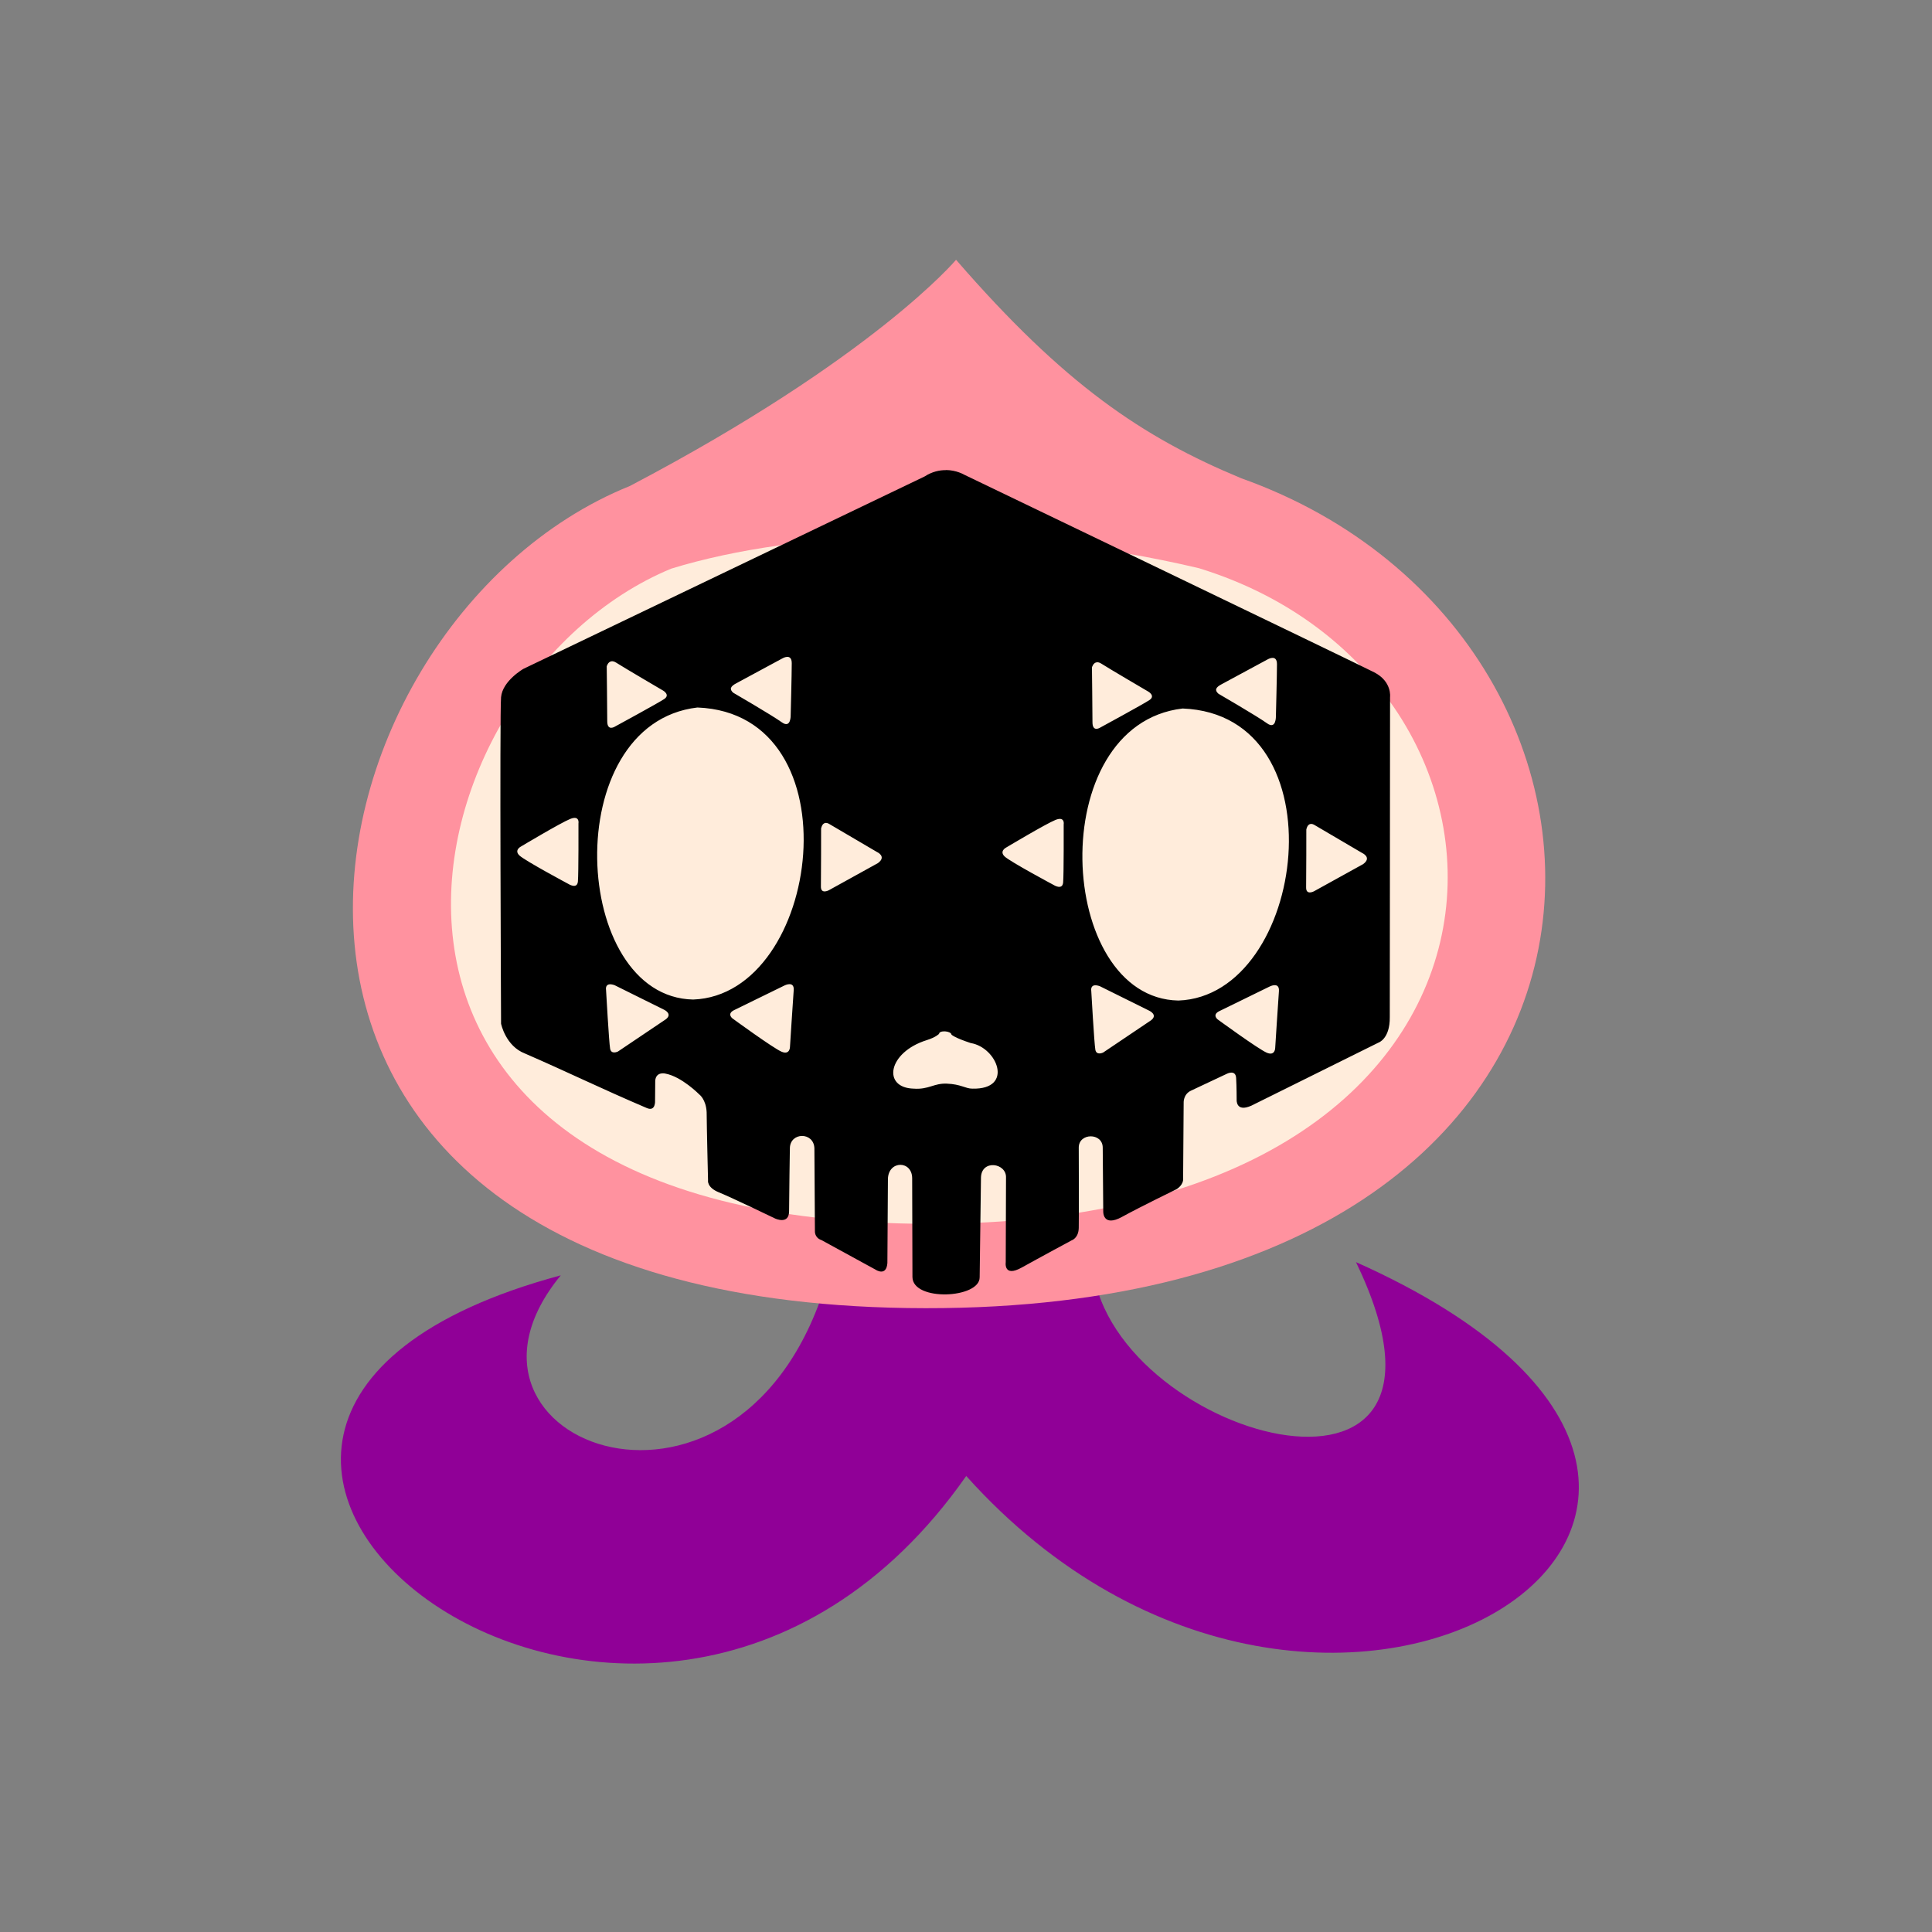
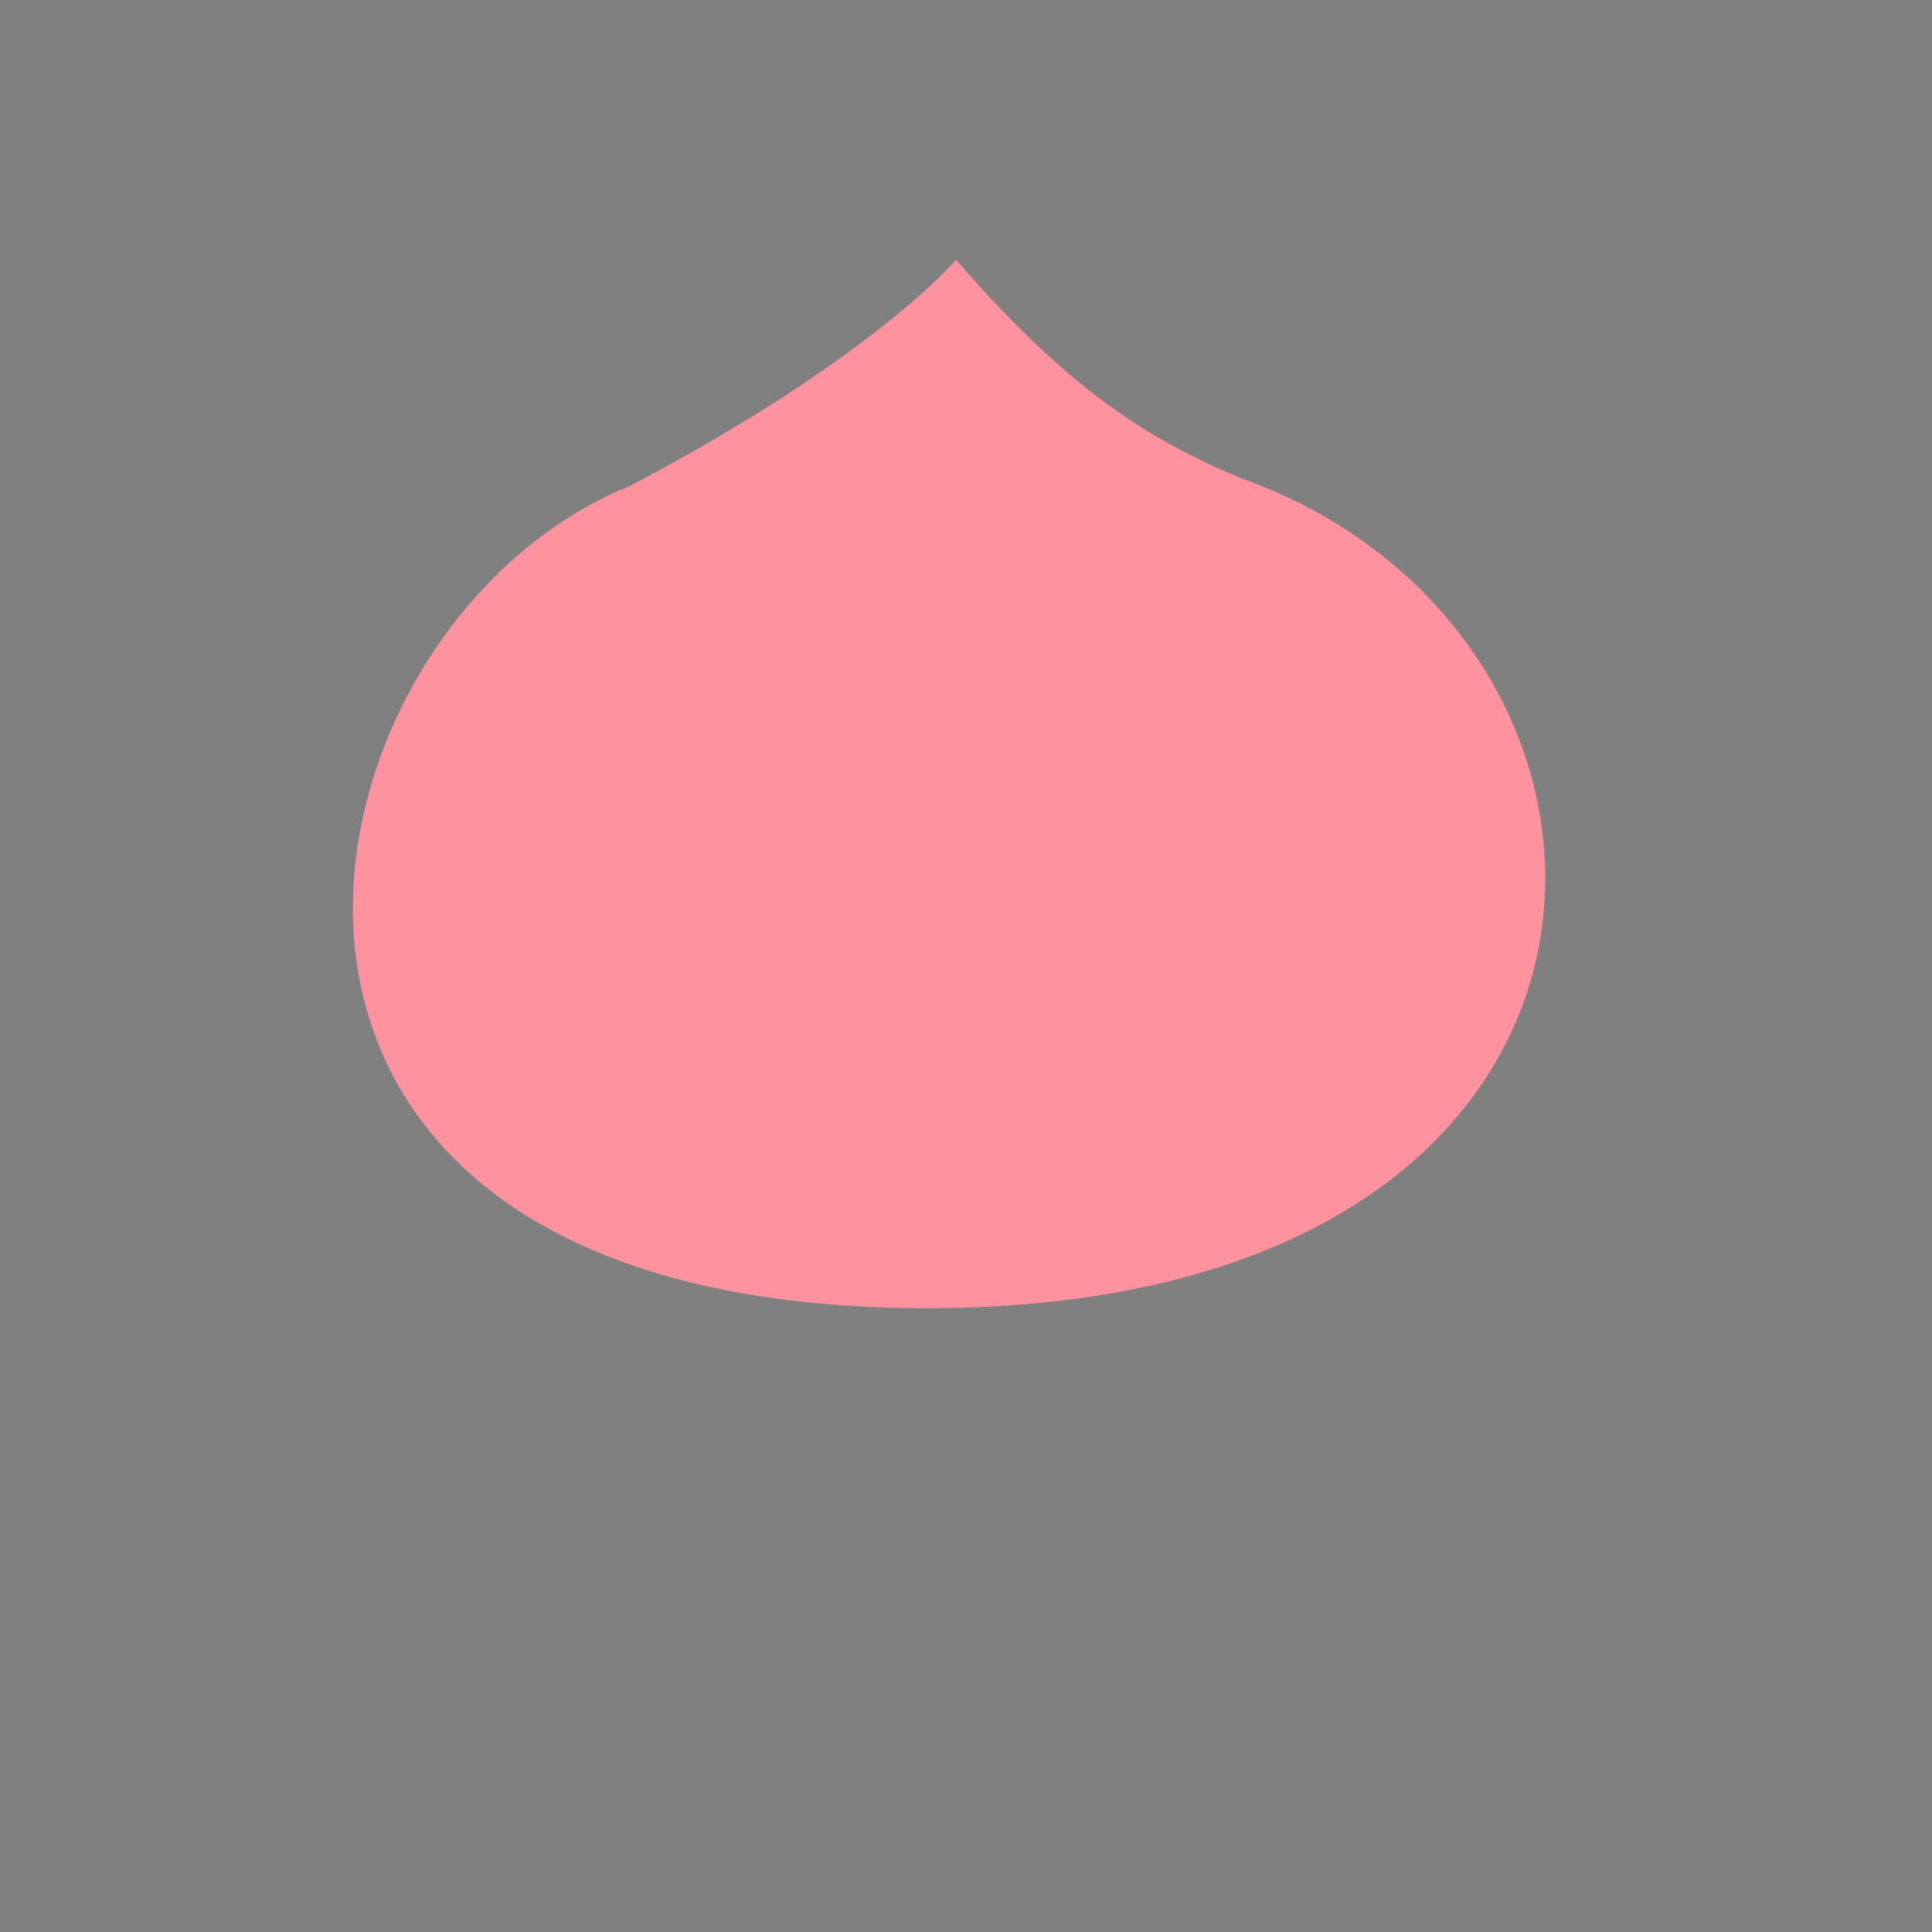
<svg xmlns="http://www.w3.org/2000/svg" xmlns:ns1="http://sodipodi.sourceforge.net/DTD/sodipodi-0.dtd" xmlns:ns2="http://www.inkscape.org/namespaces/inkscape" width="100mm" height="100mm" viewBox="0 0 100 100" version="1.1" id="svg8" ns1:docname="dessin.svg" ns2:version="0.92.1 r15371" ns2:export-filename="C:\Users\Axelerre\Desktop\dessin.svg.png" ns2:export-xdpi="96" ns2:export-ydpi="96">
  <rect x="0" y="0" width="100" height="100" fill="#808080" stroke="none" />
  <defs id="defs2" />
  <ns1:namedview id="base" pagecolor="#ffffff" bordercolor="#666666" borderopacity="1.0" ns2:pageopacity="0.0" ns2:pageshadow="2" ns2:zoom="1" ns2:cx="158.31618" ns2:cy="252.92001" ns2:document-units="mm" ns2:current-layer="layer1" showgrid="false" ns2:window-width="1600" ns2:window-height="838" ns2:window-x="-8" ns2:window-y="-8" ns2:window-maximized="1" showguides="false" />
  <g ns2:label="Calque 1" ns2:groupmode="layer" id="layer1" transform="translate(0,-197)" style="display:inline">
-     <path style="fill:#900097;fill-opacity:1;stroke:none;stroke-width:0.965;stroke-linecap:butt;stroke-linejoin:miter;stroke-miterlimit:4;stroke-dasharray:none;stroke-opacity:1" d="m 70.185,262.327 c 28.054,12.529 -1.562,31.812 -20.173,11.07 -16.655,23.778 -49.861,-2.625 -20.986,-10.386 -7.176,8.72 9.567,15.006 13.845,0 l 7.671,-3.929 5.987,3.181 c 0.53,9.029 20.792,14.872 13.657,0.064 z" id="path3680" ns2:connector-curvature="0" ns1:nodetypes="ccccccc" />
    <path style="fill:#ff929f;fill-opacity:1;stroke:none;stroke-width:0.303px;stroke-linecap:butt;stroke-linejoin:miter;stroke-opacity:1" d="m 49.486,210.447 c 0,0 -4.253,5.071 -16.882,11.707 -17.866,7.204 -24.917,41.961 14.357,42.55 40.522,0.607 40.581,-34.664 17.281,-42.951 -5.101,-2.121 -9.147,-4.84 -14.756,-11.306 z" id="path3682" ns2:connector-curvature="0" ns1:nodetypes="ccscc" />
-     <path ns1:nodetypes="cscc" ns2:connector-curvature="0" id="path4489" d="m 34.743,226.433 c -14.079,5.828 -20.287,33.437 12.553,33.906 33.884,0.485 33.855,-28.057 14.763,-33.928 -10.293,-2.436 -20.67,-2.019 -27.316,0.022 z" style="fill:#ffecdb;fill-opacity:1;stroke:none;stroke-width:0.247px;stroke-linecap:butt;stroke-linejoin:miter;stroke-opacity:1" />
-     <path style="display:inline;fill:#000000;fill-opacity:1;stroke:none;stroke-width:0.309px;stroke-linecap:butt;stroke-linejoin:miter;stroke-opacity:1" clip-path="none" d="m 48.968,221.334 c -0.329,-0.004 -0.717,0.073 -1.115,0.33 l -20.76,9.955 c 0,0 -1.08,0.617 -1.158,1.466 -0.077,0.849 0,16.901 0,16.901 0,0 0.232,1.158 1.235,1.543 2.295,0.999 3.885,1.788 6.308,2.823 0.465,0.199 0.428,-0.377 0.428,-0.377 l 0.009,-1.044 c 0.044,-0.479 0.518,-0.363 0.518,-0.363 0.849,0.154 1.757,1.076 1.757,1.076 0,0 0.354,0.25 0.386,0.926 0.005,0.785 0.072,3.523 0.072,3.523 0,0 -0.074,0.367 0.567,0.626 0.641,0.259 2.905,1.351 2.905,1.351 0,0 0.723,0.341 0.723,-0.382 0,-0.723 0.041,-3.261 0.041,-3.261 0.016,-0.834 1.243,-0.851 1.269,0.013 l 0.027,4.284 c 0,0 -0.027,0.341 0.341,0.464 l 2.796,1.528 c 0,0 0.559,0.382 0.614,-0.341 l 0.028,-4.365 c 0.036,-0.959 1.259,-0.951 1.255,-0.014 l 0.014,5.102 c 0.011,1.28 3.492,1.114 3.479,0.013 l 0.068,-5.157 c 0.021,-0.959 1.328,-0.76 1.296,0 l -0.014,4.379 c 0,0 -0.123,0.805 0.832,0.273 0.955,-0.532 2.579,-1.405 2.579,-1.405 0,0 0.355,-0.109 0.368,-0.641 0.014,-0.532 0,-4.161 0,-4.161 -5.29e-4,-0.771 1.236,-0.782 1.241,0 l 0.027,3.315 c 0,0 -0.027,0.819 0.969,0.273 0.996,-0.546 2.824,-1.433 2.824,-1.433 0,0 0.382,-0.218 0.341,-0.587 l 0.028,-3.888 c 0,0 -0.028,-0.437 0.382,-0.628 0.409,-0.191 1.856,-0.873 1.856,-0.873 0,0 0.45,-0.232 0.478,0.218 0.027,0.45 0.027,1.118 0.027,1.118 0,0 -0.055,0.682 0.764,0.314 l 6.575,-3.261 c 0,0 0.6,-0.191 0.587,-1.323 l 0.014,-16.562 c 0,0 0.109,-0.805 -0.819,-1.282 -0.843,-0.434 -21.228,-10.232 -21.228,-10.232 0,0 -0.386,-0.233 -0.935,-0.239 z m -8.233,9.666 c 0.123,-0.007 0.246,0.054 0.246,0.327 0,0.546 -0.055,2.674 -0.055,2.674 0,0 0.027,0.737 -0.464,0.382 -0.491,-0.355 -2.511,-1.528 -2.511,-1.528 -0.208,-0.184 -0.144,-0.331 0.164,-0.491 l 2.374,-1.282 c 0,0 0.123,-0.075 0.245,-0.082 z m 25.115,0.052 c 0.123,-0.007 0.246,0.054 0.246,0.327 0,0.546 -0.055,2.674 -0.055,2.674 0,0 0.027,0.737 -0.464,0.382 -0.491,-0.355 -2.511,-1.528 -2.511,-1.528 -0.208,-0.184 -0.144,-0.331 0.164,-0.491 l 2.374,-1.282 c 0,0 0.123,-0.075 0.245,-0.082 z m -34.193,0.175 c 0.064,-0.006 0.143,0.012 0.238,0.073 0.382,0.246 2.429,1.446 2.429,1.446 0,0 0.382,0.218 0.054,0.437 -0.327,0.218 -2.538,1.419 -2.538,1.419 0,0 -0.409,0.273 -0.409,-0.273 0,-0.546 -0.027,-2.837 -0.027,-2.837 0,0 0.061,-0.245 0.253,-0.265 z m 25.115,0.052 c 0.064,-0.006 0.143,0.012 0.238,0.074 0.382,0.246 2.429,1.446 2.429,1.446 0,0 0.382,0.218 0.054,0.437 -0.327,0.218 -2.538,1.419 -2.538,1.419 0,0 -0.409,0.273 -0.409,-0.273 0,-0.546 -0.027,-2.837 -0.027,-2.837 0,0 0.061,-0.245 0.253,-0.265 z m -20.675,2.341 c 8.258,0.321 6.414,14.876 -0.218,15.116 -6.327,-0.12 -6.996,-14.269 0.218,-15.116 z m 25.115,0.052 c 8.258,0.321 6.414,14.876 -0.218,15.116 -6.327,-0.12 -6.996,-14.269 0.218,-15.116 z M 29.794,239.338 c 0.19,0.037 0.147,0.28 0.147,0.28 0,0 0.009,2.595 -0.029,3.01 -0.039,0.415 -0.492,0.125 -0.492,0.125 0,0 -2.257,-1.206 -2.537,-1.476 -0.28,-0.27 0.068,-0.453 0.068,-0.453 0,0 2.064,-1.235 2.566,-1.437 0.125,-0.051 0.215,-0.061 0.278,-0.049 z m 25.115,0.052 c 0.19,0.037 0.147,0.28 0.147,0.28 0,0 0.01,2.595 -0.029,3.01 -0.039,0.415 -0.492,0.125 -0.492,0.125 0,0 -2.257,-1.206 -2.537,-1.476 -0.28,-0.27 0.068,-0.453 0.068,-0.453 0,0 2.064,-1.235 2.566,-1.437 0.125,-0.051 0.215,-0.061 0.278,-0.049 z m -12.189,0.206 c 0.061,-0.009 0.137,0.008 0.233,0.071 l 2.431,1.428 c 0,0 0.531,0.232 0.058,0.579 l -2.547,1.408 c 0,0 -0.415,0.222 -0.405,-0.203 0.01,-0.424 0.01,-2.99 0.01,-2.99 0,0 0.038,-0.266 0.22,-0.293 z m 25.115,0.052 c 0.061,-0.009 0.137,0.008 0.233,0.071 l 2.431,1.428 c 0,0 0.531,0.232 0.058,0.579 l -2.547,1.408 c 0,0 -0.415,0.222 -0.405,-0.203 0.01,-0.424 0.01,-2.99 0.01,-2.99 0,0 0.038,-0.266 0.22,-0.293 z m -26.98,8.293 c 0.125,-0.004 0.246,0.057 0.227,0.312 -0.039,0.511 -0.193,2.933 -0.193,2.933 0,0 0,0.434 -0.434,0.251 -0.434,-0.183 -2.547,-1.727 -2.547,-1.727 0,0 -0.309,-0.241 0.106,-0.434 L 40.6,248.011 c 0,0 0.13,-0.068 0.256,-0.071 z m -9.32,0.009 c 0.03,-0.004 0.066,-0.005 0.108,5.3e-4 0.048,0.006 0.103,0.019 0.168,0.042 l 2.566,1.273 c 0,0 0.453,0.212 0.087,0.492 l -2.479,1.669 c 0,0 -0.347,0.174 -0.405,-0.145 -0.058,-0.318 -0.212,-3.058 -0.212,-3.058 0,0 -0.045,-0.243 0.168,-0.274 z m 34.435,0.043 c 0.125,-0.004 0.246,0.057 0.227,0.312 -0.039,0.511 -0.193,2.933 -0.193,2.933 0,0 0,0.434 -0.434,0.251 -0.434,-0.183 -2.547,-1.727 -2.547,-1.727 0,0 -0.309,-0.241 0.106,-0.434 l 2.585,-1.264 c 0,0 0.13,-0.068 0.256,-0.071 z m -9.32,0.009 c 0.03,-0.004 0.066,-0.005 0.108,5.3e-4 0.048,0.006 0.103,0.019 0.168,0.042 l 2.566,1.273 c 0,0 0.453,0.212 0.087,0.492 l -2.479,1.669 c 0,0 -0.347,0.174 -0.405,-0.145 -0.058,-0.318 -0.212,-3.058 -0.212,-3.058 0,0 -0.045,-0.243 0.168,-0.274 z m -7.729,2.382 c 0.155,0.01 0.313,0.069 0.327,0.167 0,0 0.123,0.15 0.996,0.437 1.378,0.225 2.255,2.415 0.081,2.36 -0.355,-1e-5 -0.586,-0.232 -1.323,-0.259 -0.668,-0.027 -0.928,0.314 -1.706,0.259 -1.637,-0.04 -1.356,-1.875 0.669,-2.51 0.495,-0.155 0.641,-0.328 0.641,-0.328 0.006,-0.097 0.159,-0.136 0.315,-0.126 z" id="path4504" ns2:connector-curvature="0" />
  </g>
</svg>